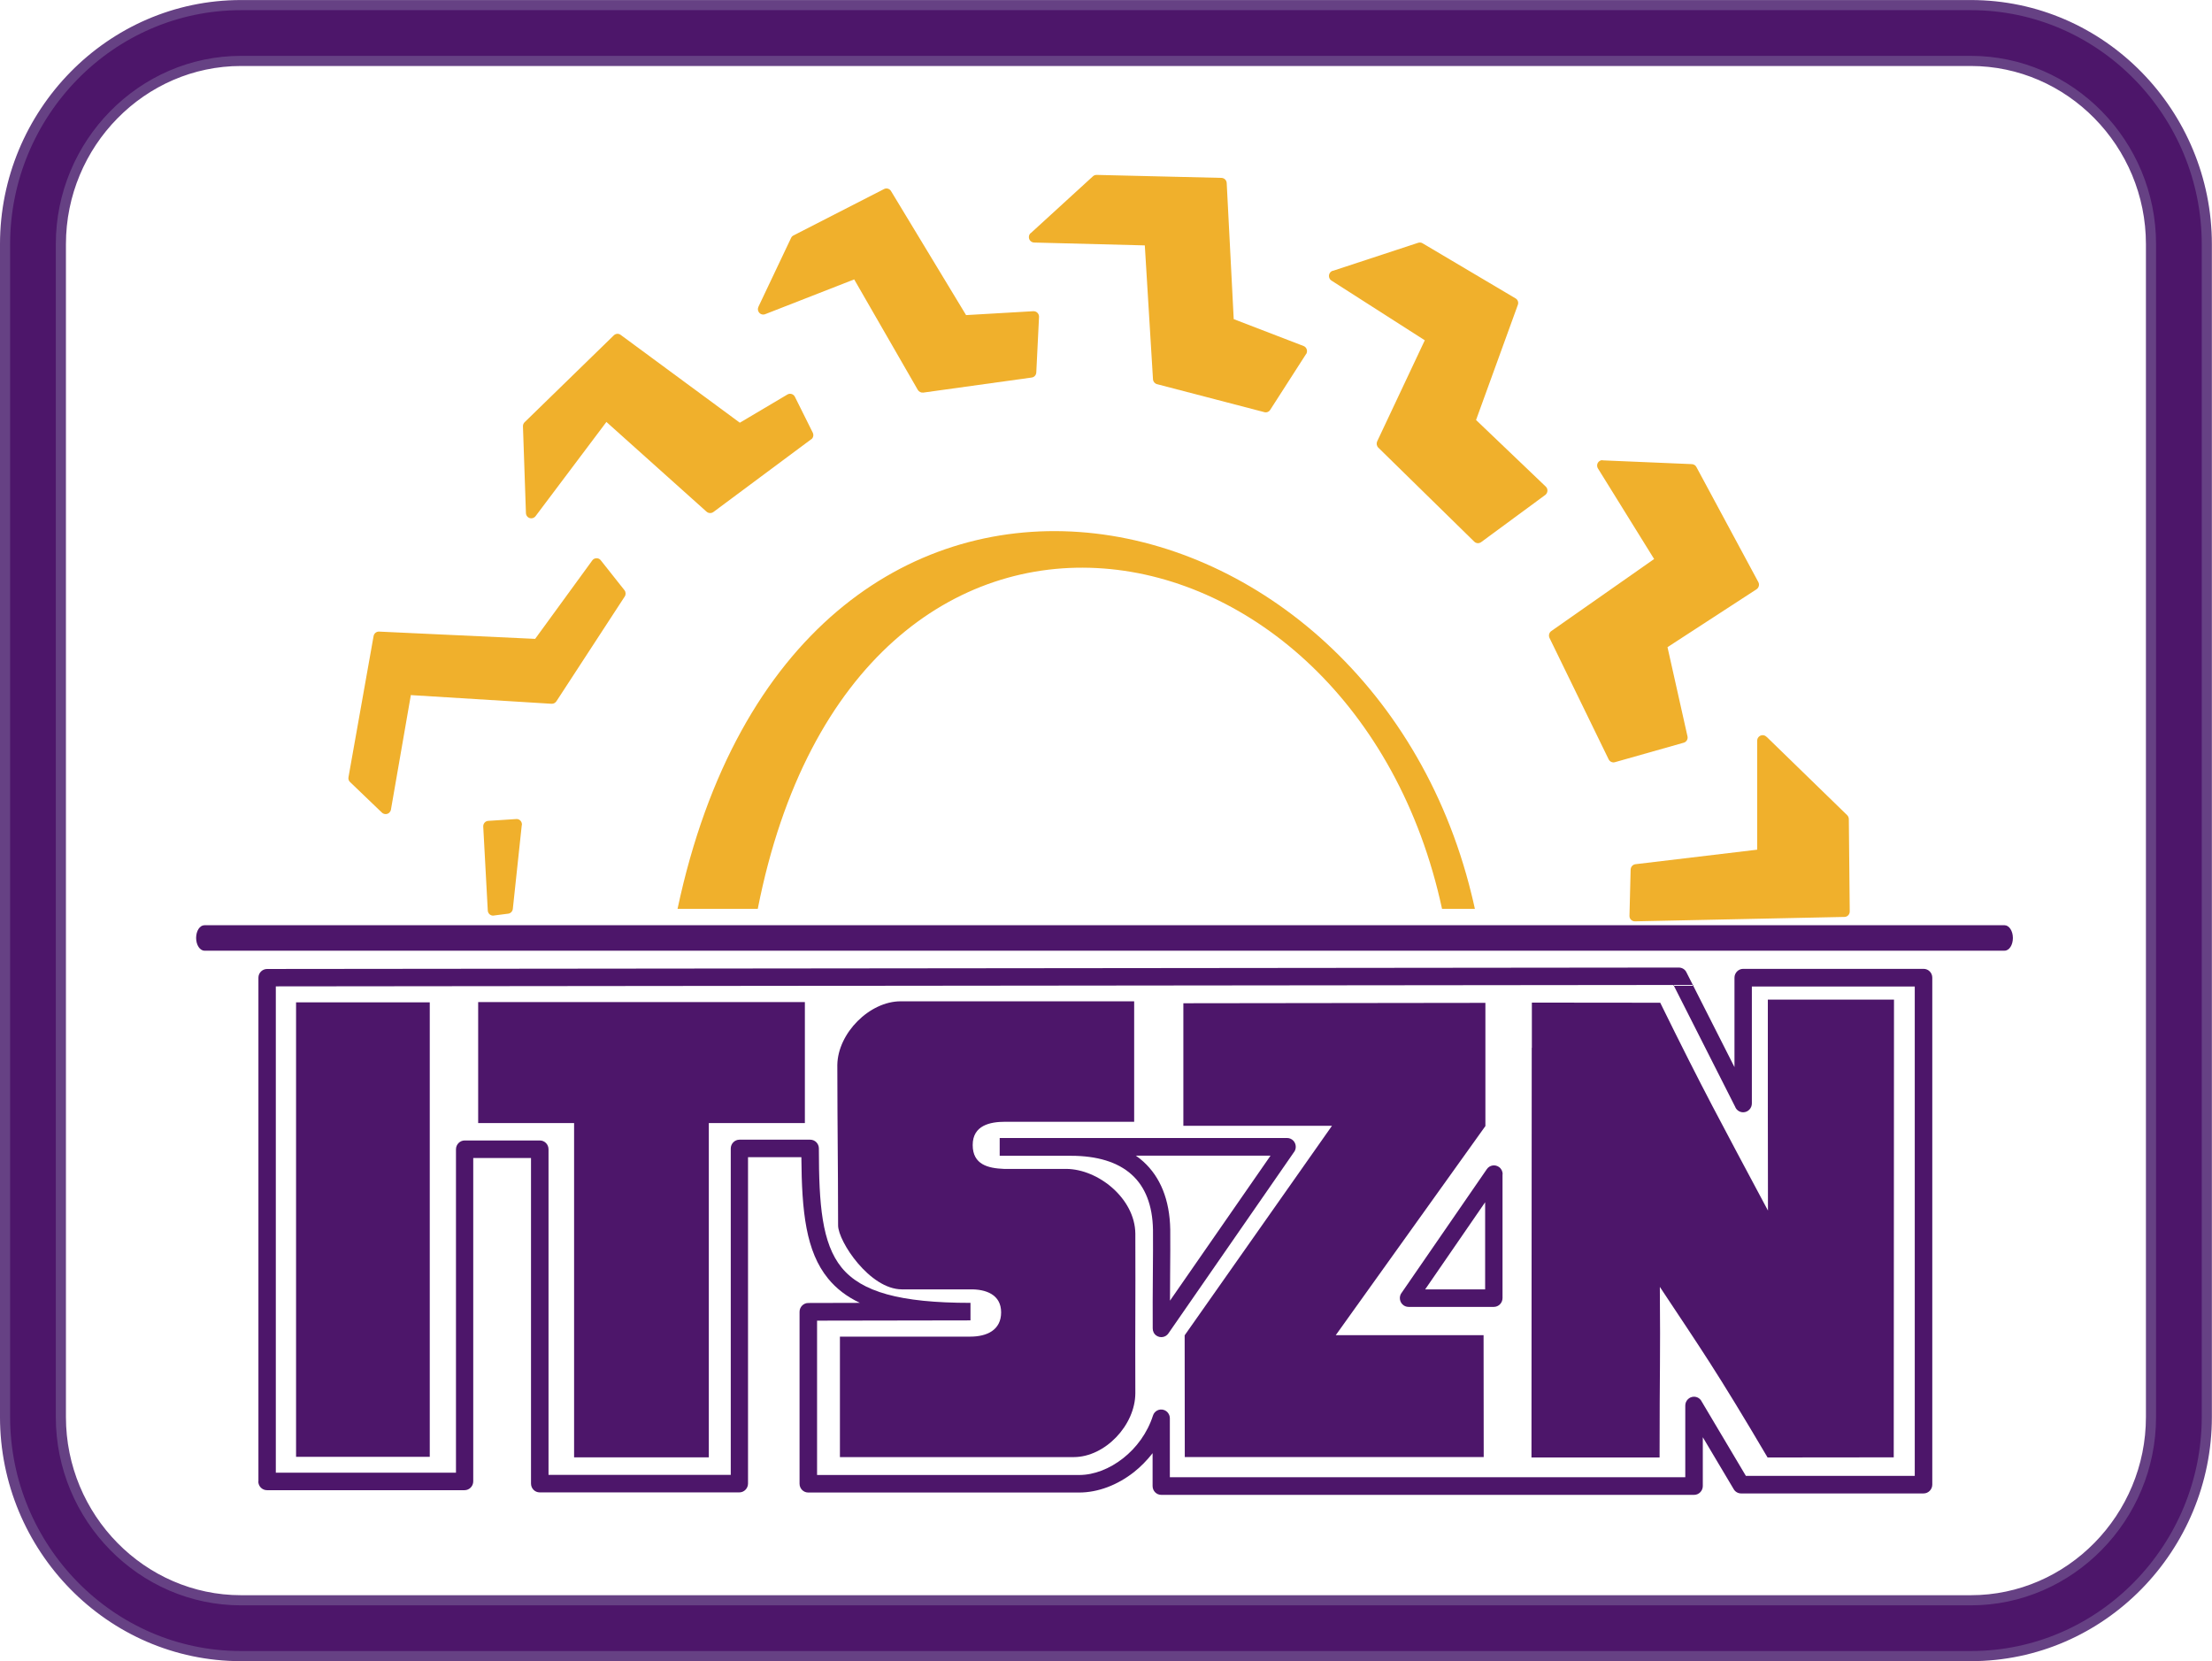
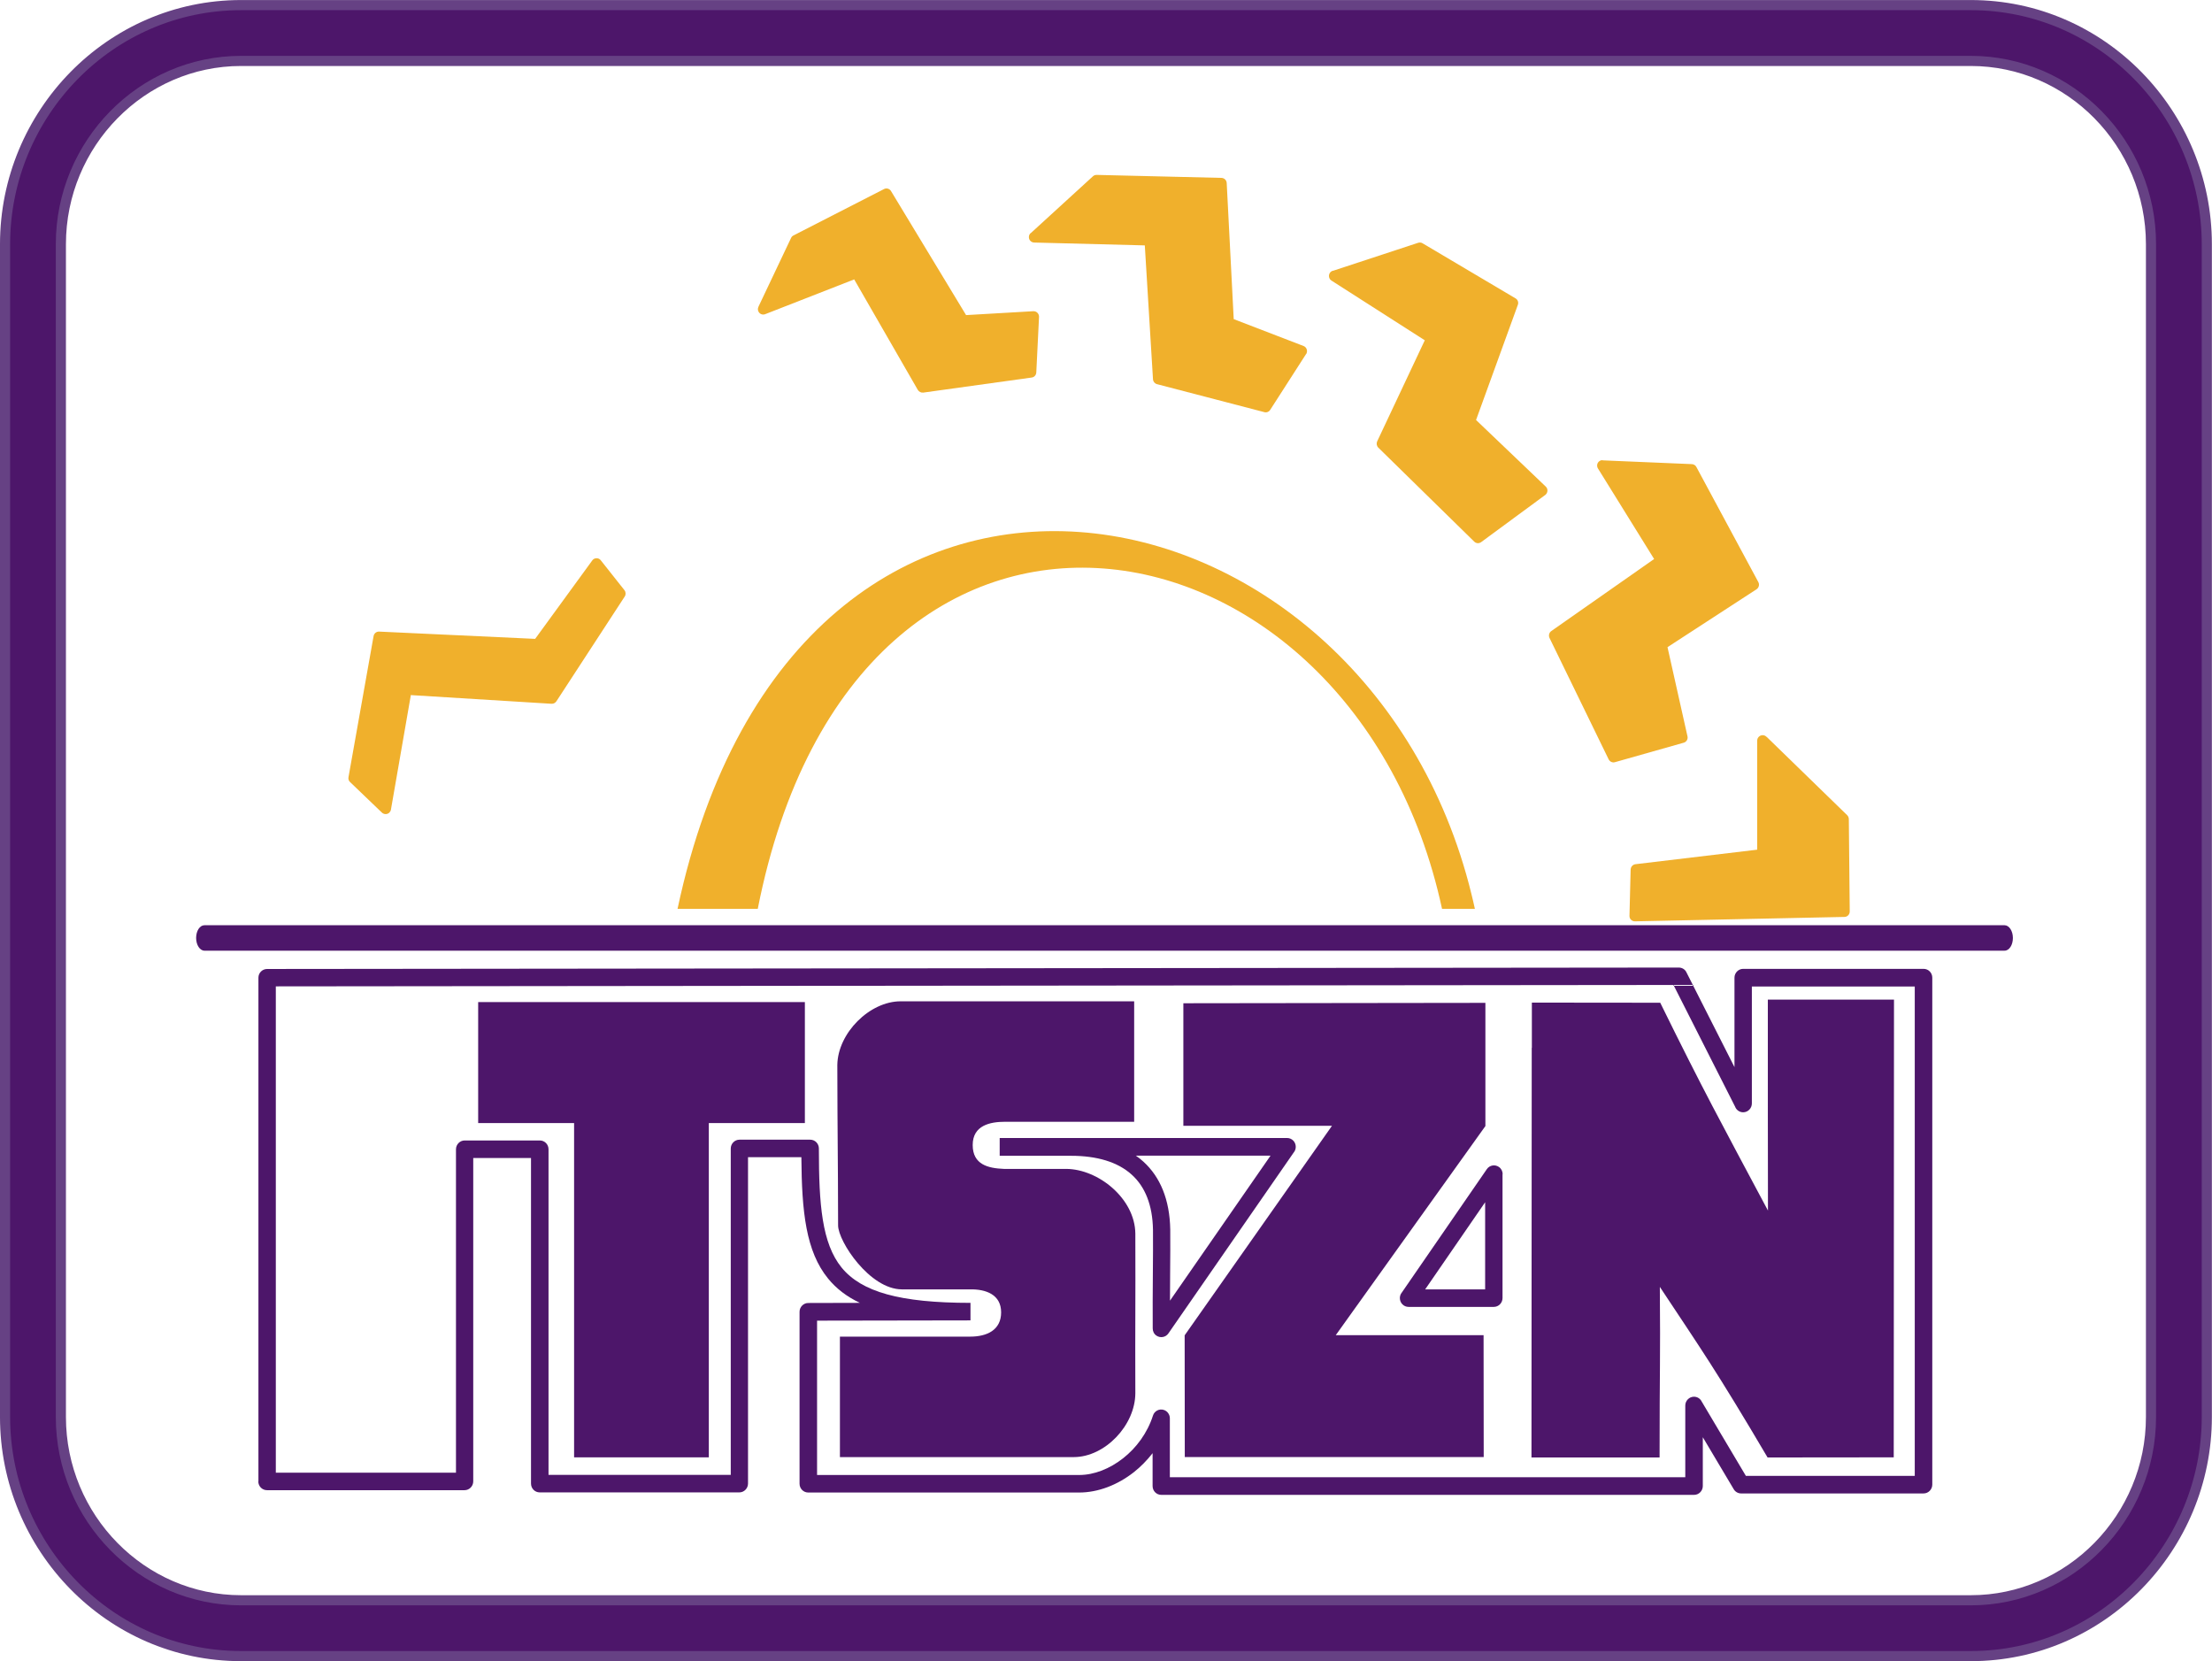
<svg xmlns="http://www.w3.org/2000/svg" xml:space="preserve" width="16.575mm" height="12.445mm" version="1.1" style="shape-rendering:geometricPrecision; text-rendering:geometricPrecision; image-rendering:optimizeQuality; fill-rule:evenodd; clip-rule:evenodd" viewBox="0 0 170.42 127.95">
  <defs>
    <style type="text/css">
   
    .str0 {stroke:#664184;stroke-width:0.78;stroke-miterlimit:22.926}
    .fil1 {fill:#4D166A}
    .fil2 {fill:#F0B02C}
    .fil0 {fill:#4D166A;fill-rule:nonzero}
   
  </style>
  </defs>
  <g id="Capa_x0020_1">
    <g id="_2056590227104">
      <path class="fil0" d="M21.25 75.98l0 37.46 13.88 0 0 -24.91c0,-0.37 0.3,-0.68 0.67,-0.68l5.79 0c0.37,0 0.67,0.3 0.67,0.68l0 25.08 14.04 0 0 -25.14c0,-0.37 0.3,-0.68 0.67,-0.68l5.45 0c0.37,0 0.67,0.3 0.67,0.68 0,0.02 -0,0.04 -0,0.06 -0,4.23 0.23,7.24 1.75,9.11 1.53,1.87 4.47,2.72 9.93,2.72l0 1.35 -11.82 0.02 0 11.89 20.13 0c0.02,0 0.04,0 0.06,0 1.16,-0 2.36,-0.48 3.39,-1.29 1.03,-0.81 1.87,-1.95 2.3,-3.29 0.11,-0.35 0.49,-0.55 0.84,-0.43 0.28,0.09 0.46,0.36 0.46,0.64l0 0 0 4.54 39.71 0 0 -5.52c0,-0.37 0.3,-0.68 0.67,-0.68 0.26,0 0.49,0.15 0.6,0.38l3.4 5.72 13.01 0 0 -37.7 -12.55 0 0 9.01c0,0.37 -0.3,0.68 -0.67,0.68 -0.28,0 -0.53,-0.18 -0.62,-0.43l-4.75 -9.38 -107.68 0.11zm-1.34 38.14l0 -38.81 0 0c0,-0.37 0.3,-0.67 0.67,-0.67l108.76 -0.11c0.24,0 0.48,0.13 0.59,0.37l3.7 7.3 0 -6.89c0,-0.37 0.3,-0.68 0.67,-0.68l13.9 0c0.37,0 0.67,0.3 0.67,0.68l0 39.05c0,0.37 -0.3,0.68 -0.67,0.68l-14.06 0 0 -0c-0.23,0 -0.45,-0.12 -0.57,-0.33l-2.38 -4 0 3.76c0,0.37 -0.3,0.68 -0.67,0.68l-41.05 0c-0.37,0 -0.67,-0.3 -0.67,-0.68l0 -2.53c-0.43,0.55 -0.92,1.05 -1.44,1.46 -1.26,0.99 -2.76,1.57 -4.22,1.57 -0.02,0 -0.04,0 -0.06,0l-20.81 0c-0.37,0 -0.67,-0.3 -0.67,-0.68l0 -13.24 0 0c0,-0.37 0.3,-0.68 0.67,-0.68l3.98 -0.01c-1.02,-0.48 -1.82,-1.1 -2.45,-1.87 -1.71,-2.09 -2.03,-5.14 -2.06,-9.35l-4.11 0 0 25.14c0,0.37 -0.3,0.68 -0.67,0.68l-15.38 0c-0.37,0 -0.67,-0.3 -0.67,-0.68l0 -25.08 -4.45 0 0 24.91c0,0.37 -0.3,0.68 -0.67,0.68l-15.22 0c-0.37,0 -0.67,-0.3 -0.67,-0.68z" />
      <path class="fil1 str0" d="M18.57 0.39l133.27 0c10.1,0 18.18,8.37 18.18,18.42l0 90.34c0,10.04 -8.08,18.42 -18.18,18.42l-133.27 0c-10.1,0 -18.18,-8.37 -18.18,-18.42l0 -90.34c0,-10.04 8.08,-18.42 18.18,-18.42zm0 4.3l133.27 0c7.63,0 13.88,6.35 13.88,14.12l0 90.34c0,7.76 -6.25,14.12 -13.88,14.12l-133.27 0c-7.63,0 -13.88,-6.35 -13.88,-14.12l0 -90.34c0,-7.76 6.25,-14.12 13.88,-14.12z" />
      <path class="fil2" d="M31.65 53.56l-1.53 8.8 -0 0c-0.01,0.08 -0.05,0.15 -0.11,0.22 -0.16,0.17 -0.42,0.17 -0.59,0.01l-2.45 -2.35c-0.1,-0.09 -0.15,-0.23 -0.12,-0.38l1.93 -10.85c0.03,-0.21 0.21,-0.37 0.43,-0.36l12.02 0.56 4.4 -6.04c0.02,-0.03 0.05,-0.06 0.07,-0.08 0.18,-0.14 0.44,-0.12 0.58,0.06l1.83 2.31c0.11,0.14 0.12,0.34 0.02,0.49l-5.25 8.05c-0.08,0.13 -0.22,0.22 -0.39,0.21l-10.86 -0.67z" />
-       <path class="fil2" d="M62.49 33.84l-7.53 5.6c-0.17,0.12 -0.39,0.1 -0.54,-0.04l-7.7 -6.9 -5.46 7.26c-0.14,0.18 -0.4,0.22 -0.58,0.08 -0.1,-0.08 -0.16,-0.2 -0.16,-0.32l-0.23 -6.69c-0,-0.12 0.05,-0.24 0.13,-0.31l6.87 -6.69c0.15,-0.15 0.39,-0.16 0.55,-0.02l9.16 6.75 3.66 -2.17c0.2,-0.12 0.45,-0.05 0.57,0.15l1.39 2.79c0.09,0.19 0.03,0.41 -0.13,0.52z" />
      <path class="fil2" d="M58.44 23.61l2.51 -5.29c0.04,-0.09 0.11,-0.15 0.19,-0.19l6.97 -3.57c0.19,-0.1 0.43,-0.03 0.54,0.16l5.78 9.55 5.18 -0.3c0.23,-0.01 0.42,0.16 0.44,0.39 0,0.02 0,0.04 -0,0.06l-0.21 4.27c-0.01,0.2 -0.16,0.37 -0.36,0.39l-8.35 1.16c-0.17,0.02 -0.34,-0.07 -0.42,-0.21l-4.9 -8.51 -6.86 2.68c-0.21,0.08 -0.45,-0.02 -0.53,-0.24 -0.05,-0.12 -0.03,-0.24 0.02,-0.34z" />
      <path class="fil2" d="M79.42 17.95l4.78 -4.37c0.08,-0.08 0.19,-0.11 0.29,-0.11l9.62 0.23c0.22,0.01 0.39,0.18 0.4,0.4l0.54 10.48 5.38 2.07c0.21,0.08 0.32,0.32 0.24,0.54 -0.01,0.04 -0.03,0.07 -0.06,0.1l-2.75 4.28c-0.1,0.16 -0.3,0.23 -0.47,0.17l-8.25 -2.15c-0.18,-0.05 -0.3,-0.2 -0.31,-0.38l-0 0 -0.63 -10.31 -8.53 -0.22c-0.23,-0.01 -0.41,-0.2 -0.4,-0.43 0,-0.13 0.06,-0.24 0.15,-0.31z" />
      <path class="fil2" d="M102.69 20.86l6.57 -2.16c0.13,-0.04 0.26,-0.02 0.36,0.05l7.14 4.23c0.18,0.1 0.25,0.32 0.18,0.5l0 0 -3.22 8.87 5.37 5.13c0.17,0.16 0.17,0.42 0.02,0.59 -0.02,0.03 -0.05,0.05 -0.08,0.07l-4.92 3.62c-0.17,0.12 -0.39,0.1 -0.53,-0.04l-7.39 -7.24c-0.13,-0.13 -0.16,-0.32 -0.09,-0.48l3.67 -7.79 -7.19 -4.6c-0.19,-0.12 -0.25,-0.38 -0.13,-0.58 0.06,-0.09 0.14,-0.15 0.24,-0.18z" />
      <path class="fil2" d="M123.49 35.46l6.86 0.29c0.16,0.01 0.29,0.1 0.35,0.23l4.77 8.86c0.1,0.19 0.04,0.43 -0.14,0.55l-6.86 4.46 1.54 6.87c0.05,0.22 -0.08,0.43 -0.29,0.49l-5.3 1.5c-0.2,0.06 -0.41,-0.05 -0.49,-0.23l-4.55 -9.34c-0.09,-0.19 -0.03,-0.42 0.15,-0.54l7.91 -5.54 -4.33 -6.98c-0.12,-0.2 -0.06,-0.45 0.13,-0.57 0.07,-0.05 0.16,-0.07 0.23,-0.06z" />
      <path class="fil2" d="M136.11 56.76l6.2 6.03c0.09,0.09 0.13,0.2 0.13,0.32l0.07 7.1c0,0.23 -0.18,0.42 -0.41,0.42l-16.14 0.34c-0.23,0 -0.42,-0.18 -0.42,-0.41l0.09 -3.58c0.01,-0.21 0.16,-0.38 0.36,-0.41l0 -0 9.39 -1.12 0 -8.4c0,-0.23 0.19,-0.42 0.42,-0.42 0.12,0 0.23,0.05 0.31,0.14z" />
-       <path class="fil2" d="M40.2 63.55l-0.69 6.46c-0.02,0.19 -0.17,0.35 -0.36,0.37l-1.09 0.14c-0.02,0 -0.04,0.01 -0.05,0.01 -0.23,0.01 -0.42,-0.17 -0.43,-0.4l-0.35 -6.46c-0.01,-0.23 0.16,-0.43 0.39,-0.44l2.15 -0.14c0.02,-0 0.05,-0 0.07,0 0.23,0.02 0.39,0.23 0.37,0.46z" />
      <path class="fil0" d="M15.75 73.23c-0.35,0 -0.64,-0.44 -0.64,-0.98 0,-0.54 0.28,-0.98 0.64,-0.98l138.69 0c0.35,0 0.64,0.44 0.64,0.98 0,0.54 -0.28,0.98 -0.64,0.98l-138.69 0z" />
      <path class="fil0" d="M77.02 87.66l22.14 0c0.37,0 0.67,0.3 0.67,0.68 0,0.17 -0.06,0.32 -0.16,0.44l-9.65 13.93c-0.21,0.31 -0.63,0.38 -0.93,0.17 -0.19,-0.13 -0.28,-0.34 -0.28,-0.55 -0.01,-1.37 0,-2.8 0.01,-4.12 0.01,-1.34 0.02,-2.57 0.01,-3.47 -0.03,-1.92 -0.61,-3.32 -1.62,-4.24 -1.09,-1 -2.71,-1.47 -4.69,-1.47l-5.5 0 0 -1.36zm20.85 1.36l-10.36 0c0.21,0.14 0.4,0.3 0.59,0.47 1.28,1.17 2.02,2.9 2.06,5.23 0.01,0.92 0,2.15 -0.01,3.5 -0,0.64 -0.01,1.3 -0.01,1.97l7.74 -11.16z" />
      <path class="fil0" d="M115.76 90.45l0 9.54c0,0.37 -0.3,0.68 -0.67,0.68l-6.57 0c-0.37,0 -0.67,-0.3 -0.67,-0.68 0,-0.15 0.05,-0.3 0.14,-0.41l6.56 -9.52c0.21,-0.31 0.63,-0.38 0.93,-0.17 0.19,0.13 0.29,0.34 0.29,0.56zm-1.34 8.87l0 -6.71 -4.62 6.71 4.62 0z" />
      <polygon class="fil1" points="54.61,96.75 54.61,86.51 62.01,86.51 62.01,77.19 36.84,77.19 36.84,86.51 44.23,86.51 44.23,101.34 44.23,112.26 54.61,112.26 " />
-       <polygon class="fil1" points="33.11,106.13 33.11,77.21 22.81,77.21 22.81,110.55 22.81,112.22 33.11,112.22 " />
      <polygon class="fil1" points="91.17,86.72 102.62,86.72 91.27,102.86 91.28,112.24 114.31,112.24 114.3,102.85 102.91,102.85 114.44,86.74 114.44,82.49 114.44,77.25 91.17,77.28 " />
      <path class="fil1" d="M118.01 80.71l-0.02 31.56 9.87 0c0,-7.24 0.07,-7.21 0.02,-13.14 3.16,4.77 4.35,6.44 8.3,13.14l9.72 -0.01 0.02 -35.26 -9.72 0c0,3.16 0,15.72 0.01,16.25 -3.58,-6.71 -5.01,-9.31 -8.3,-16.01l-9.89 -0.01 0 3.48z" />
      <path class="fil2" d="M58.38 70.01c7.57,-38.4 45.92,-31.52 52.72,0l2.53 0c-0.08,-0.38 -0.17,-0.75 -0.26,-1.12 -8.09,-33.07 -52.05,-41.73 -61.17,1.12l6.17 0z" />
      <path class="fil1" d="M82.14 90.04c-2.51,0 -2.28,0 -4.8,0 -1.2,-0.05 -2.4,-0.32 -2.4,-1.84 0,-1.52 1.35,-1.79 2.49,-1.79 3.32,0 6.63,0 9.95,0 0,-3.09 0,-6.19 0,-9.28 -6.79,0 -11.2,0 -17.99,0 -2.4,0 -4.84,2.45 -4.88,4.9 0.01,5.79 0.05,6.56 0.06,12.37 0.01,1.23 2.43,4.91 4.91,4.92 2.57,0 2.69,0 5.27,0 1.19,-0.02 2.38,0.39 2.38,1.77 0,1.37 -1.1,1.87 -2.38,1.87 -3.35,0 -6.69,0 -10.04,0 0,3.09 0,6.19 0,9.28 6.83,0 11.2,0 18.03,0 2.4,-0.01 4.72,-2.45 4.73,-4.92 -0.02,-5.81 0.02,-6.44 -0,-12.3 -0.03,-2.69 -2.84,-4.96 -5.32,-4.98z" />
    </g>
  </g>
</svg>